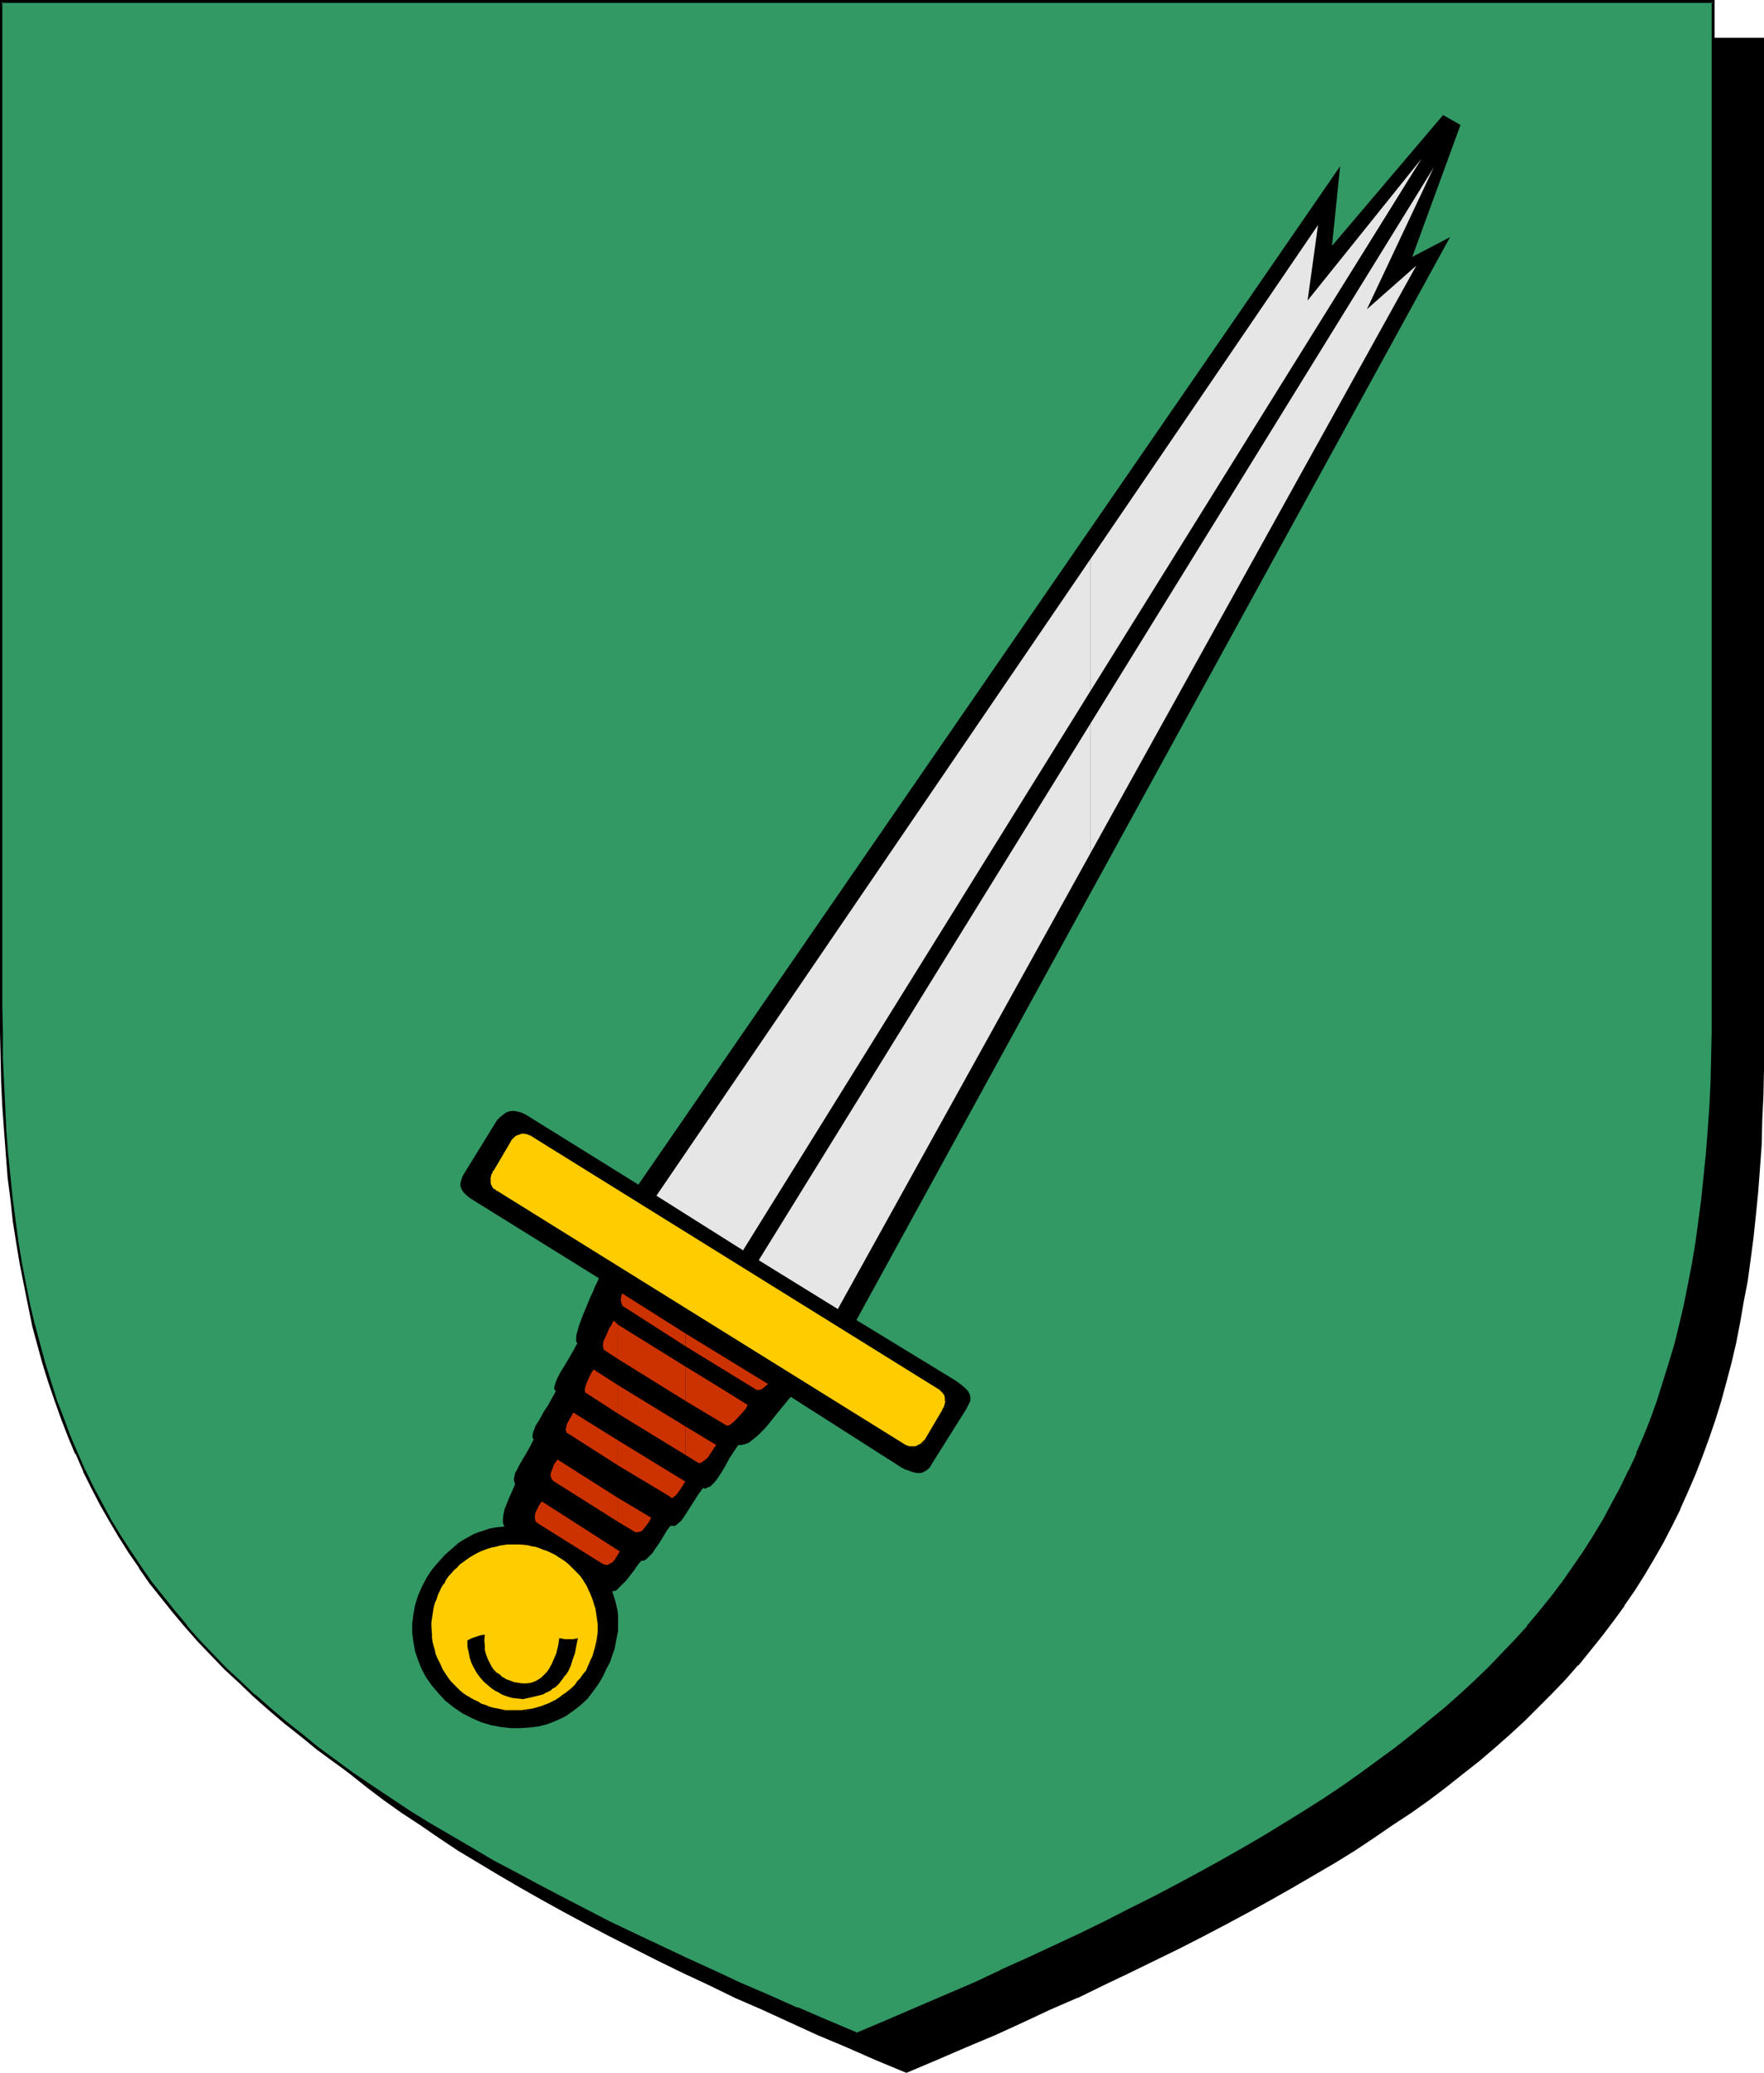
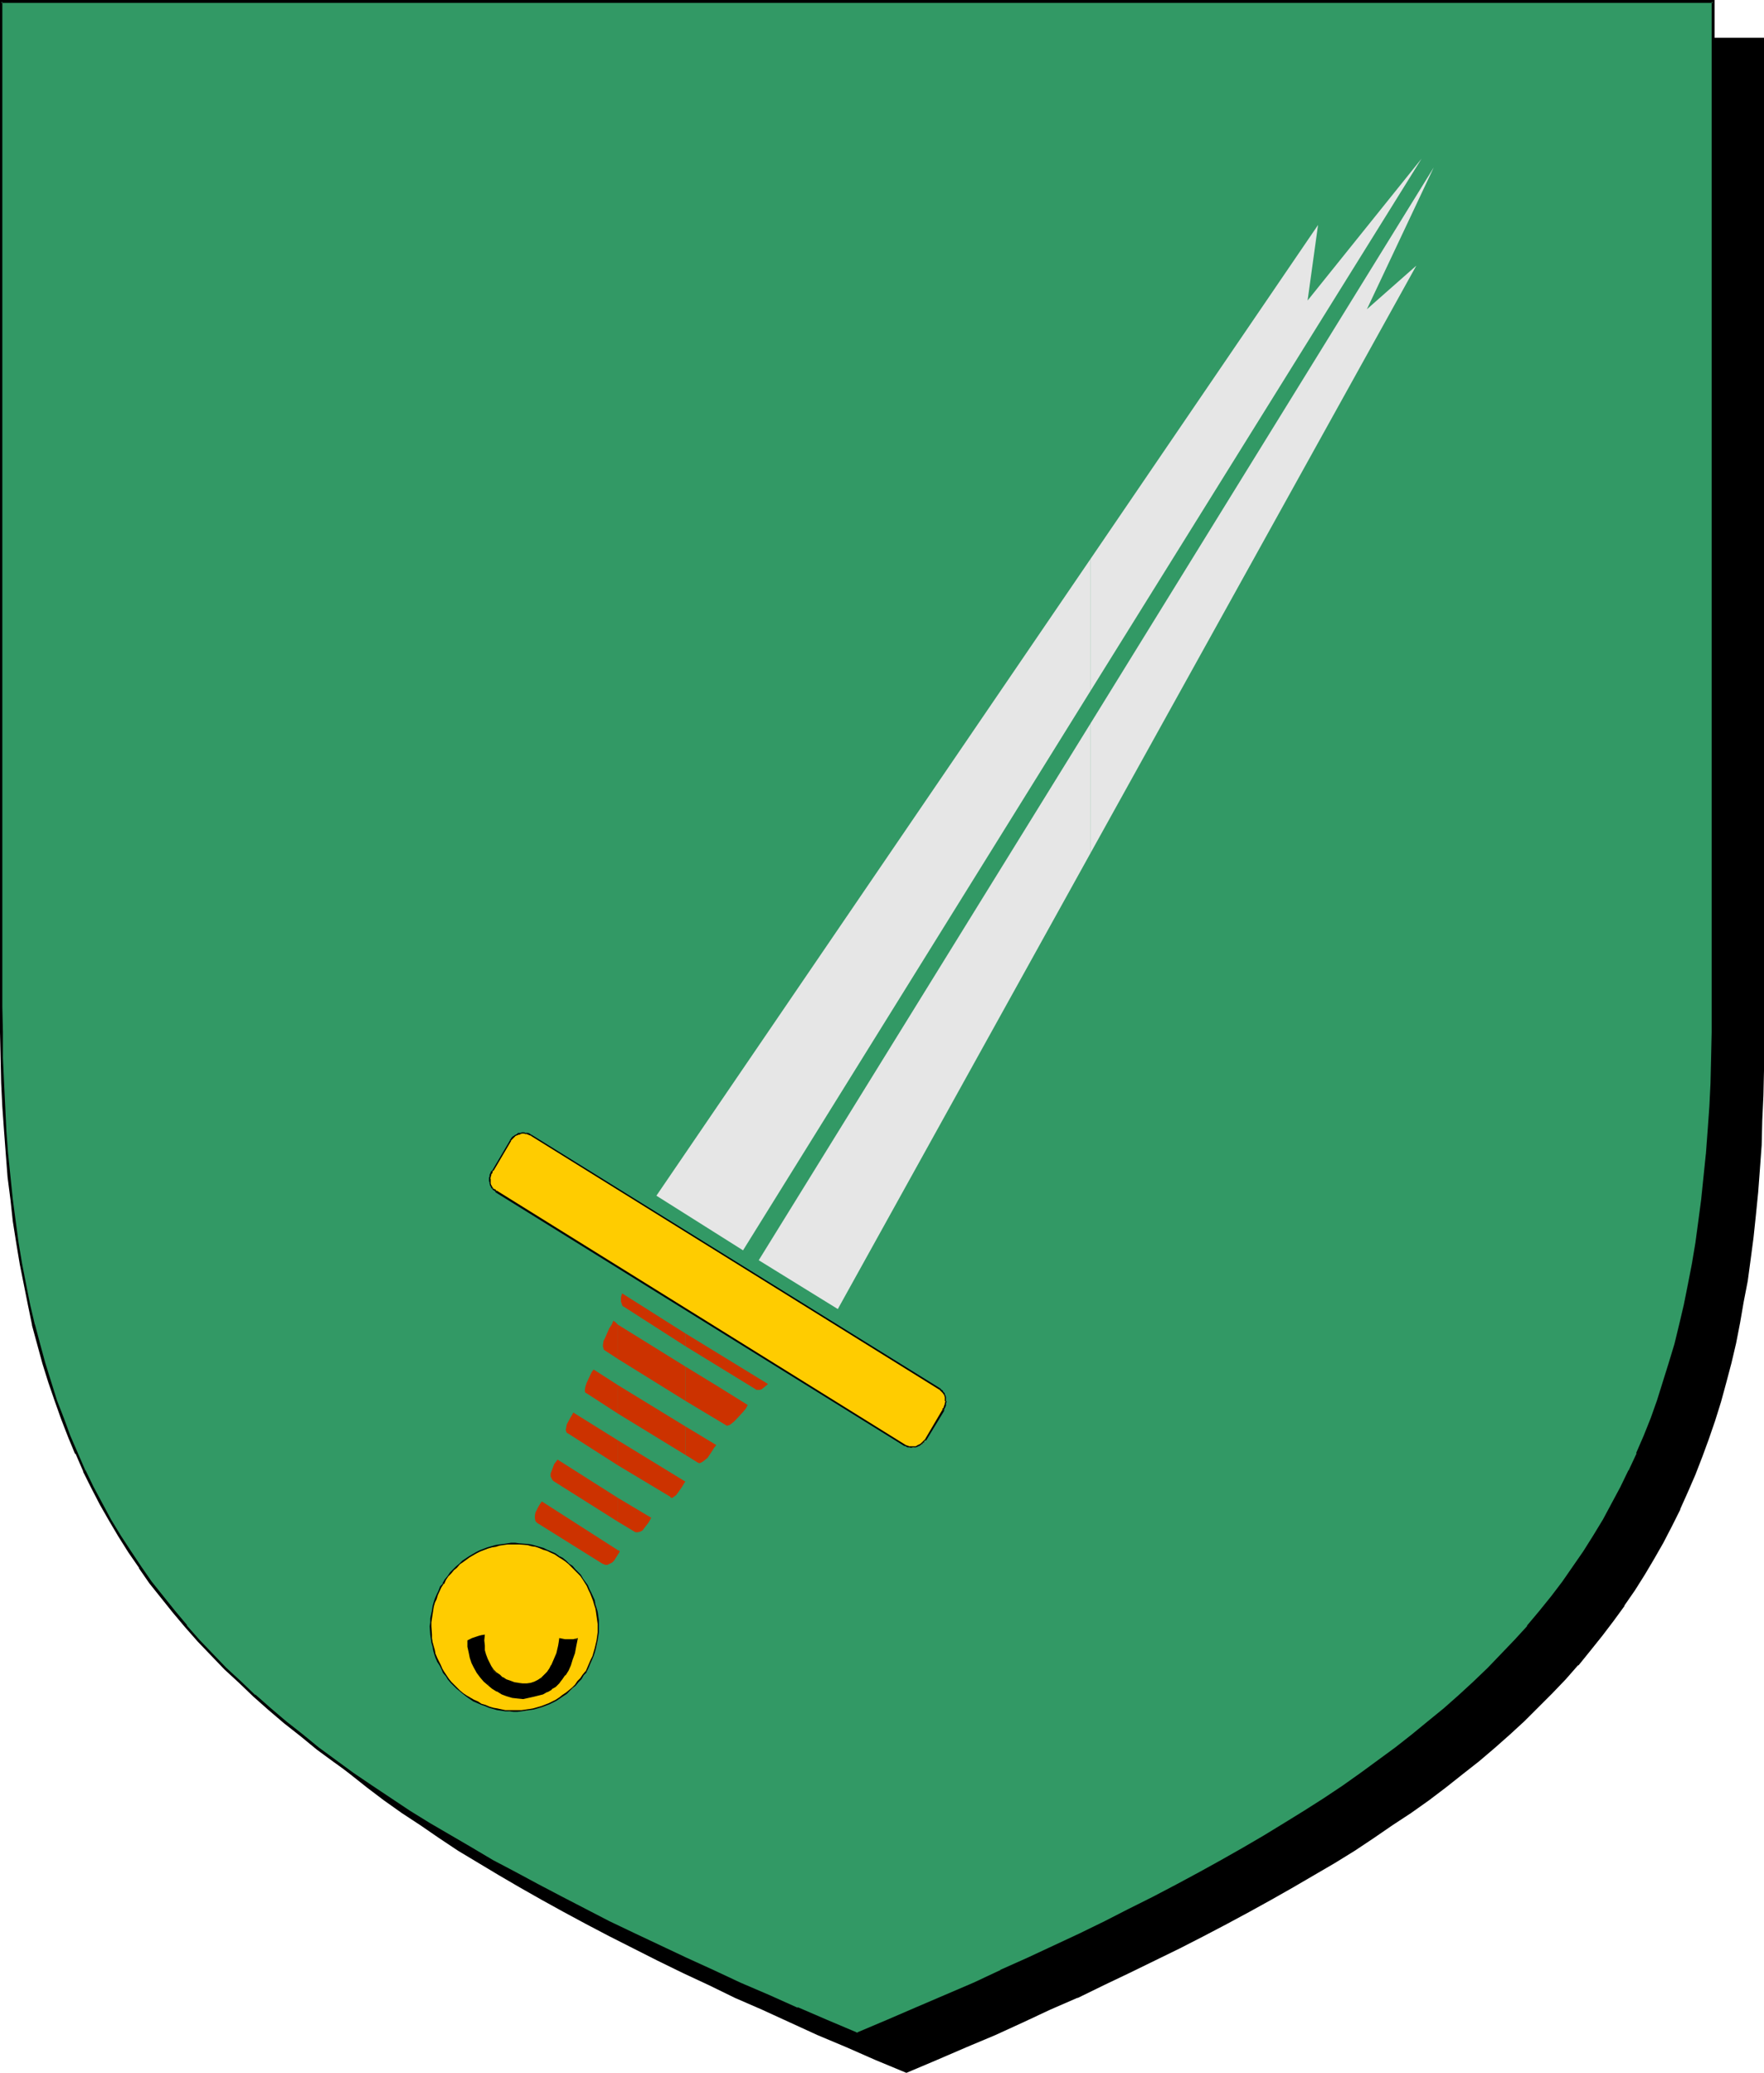
<svg xmlns="http://www.w3.org/2000/svg" xmlns:ns1="http://sodipodi.sourceforge.net/DTD/sodipodi-0.dtd" xmlns:ns2="http://www.inkscape.org/namespaces/inkscape" version="1.0" width="129.724mm" height="152.441mm" id="svg39" ns1:docname="Weapon - Sword 5.wmf">
  <ns1:namedview id="namedview39" pagecolor="#ffffff" bordercolor="#000000" borderopacity="0.25" ns2:showpageshadow="2" ns2:pageopacity="0.0" ns2:pagecheckerboard="0" ns2:deskcolor="#d1d1d1" ns2:document-units="mm" />
  <defs id="defs1">
    <pattern id="WMFhbasepattern" patternUnits="userSpaceOnUse" width="6" height="6" x="0" y="0" />
  </defs>
  <path style="fill:#000000;fill-opacity:1;fill-rule:evenodd;stroke:none" d="m 251.934,575.832 8.403,-3.555 8.08,-3.555 8.08,-3.393 7.757,-3.555 7.757,-3.393 7.434,-3.393 7.272,-3.555 7.11,-3.393 6.949,-3.393 6.949,-3.393 6.626,-3.393 6.464,-3.393 6.302,-3.393 6.141,-3.393 5.979,-3.393 5.818,-3.393 5.656,-3.393 5.656,-3.393 5.333,-3.555 5.171,-3.393 5.171,-3.555 4.848,-3.555 4.848,-3.555 4.686,-3.555 4.363,-3.716 4.363,-3.716 4.202,-3.716 4.202,-3.716 3.878,-3.878 3.717,-3.878 3.717,-3.878 3.555,-3.878 3.394,-4.039 3.232,-4.039 3.07,-4.201 3.07,-4.201 2.909,-4.201 2.747,-4.362 2.586,-4.362 2.586,-4.524 2.424,-4.686 2.262,-4.524 2.101,-4.847 2.101,-4.847 1.939,-4.847 1.778,-5.009 1.778,-5.17 1.616,-5.17 1.454,-5.332 1.293,-5.493 1.293,-5.493 1.293,-5.655 0.97,-5.655 0.97,-5.978 0.97,-5.816 0.808,-6.14 0.646,-6.301 0.646,-6.301 0.485,-6.463 0.323,-6.624 0.323,-6.786 0.323,-6.947 v -6.947 l 0.162,-7.109 V 10.825 H 251.934 14.059 v 279.514 0 7.109 l 0.162,7.109 0.323,6.947 0.323,6.624 0.323,6.624 0.485,6.463 0.646,6.463 0.646,6.14 0.808,6.14 0.808,5.978 0.97,5.816 0.97,5.816 1.293,5.655 1.293,5.493 1.293,5.493 1.616,5.17 1.616,5.332 1.616,5.009 1.778,5.009 1.939,5.009 2.101,4.847 2.101,4.686 2.262,4.686 2.424,4.524 2.586,4.524 2.586,4.524 2.747,4.362 2.909,4.201 3.07,4.201 3.07,4.201 3.232,4.039 3.394,4.039 3.555,3.878 3.717,3.878 3.717,3.878 3.878,3.878 4.202,3.716 4.202,3.716 4.363,3.716 4.363,3.716 4.686,3.555 4.848,3.555 4.848,3.555 5.171,3.555 5.171,3.393 5.333,3.555 5.656,3.393 5.656,3.393 5.818,3.393 5.979,3.393 6.141,3.393 6.302,3.393 6.464,3.393 6.626,3.393 6.787,3.393 6.949,3.393 7.272,3.393 7.272,3.555 7.434,3.393 7.757,3.393 7.757,3.555 8.08,3.393 8.08,3.555 z" id="path1" />
  <path style="fill:#000000;fill-opacity:1;fill-rule:evenodd;stroke:none" d="m 251.934,576.155 8.403,-3.555 8.242,-3.555 8.08,-3.393 v 0 l 7.757,-3.555 7.595,-3.555 7.434,-3.231 h 0.162 l 7.272,-3.555 7.11,-3.393 6.949,-3.393 6.949,-3.393 6.626,-3.393 6.464,-3.393 6.302,-3.393 6.141,-3.393 5.979,-3.393 5.818,-3.393 5.818,-3.393 5.494,-3.393 5.333,-3.555 5.171,-3.555 5.171,-3.393 v 0 l 5.01,-3.555 4.686,-3.555 4.686,-3.716 4.525,-3.555 4.363,-3.716 4.202,-3.716 v 0 l 4.04,-3.716 3.878,-3.878 3.878,-3.878 3.717,-3.878 3.394,-3.878 h 0.162 l 3.394,-4.201 3.232,-4.039 3.07,-4.039 3.07,-4.201 v -0.162 l 2.909,-4.201 2.747,-4.362 2.586,-4.362 2.586,-4.524 2.424,-4.686 2.262,-4.524 v -0.162 l 2.101,-4.686 v 0 l 2.101,-4.847 1.939,-5.009 1.778,-4.847 1.778,-5.17 1.616,-5.17 1.454,-5.332 1.454,-5.493 v 0 l 1.293,-5.493 1.131,-5.816 0.97,-5.655 1.131,-5.816 0.808,-5.978 0.808,-6.14 0.646,-6.14 0.646,-6.463 v 0 l 0.485,-6.463 0.485,-6.624 0.162,-6.786 0.323,-6.947 0.162,-6.947 V 290.501 10.502 H 13.736 v 279.838 7.109 l 0.162,7.109 0.162,6.947 0.323,6.624 0.485,6.624 0.485,6.463 v 0.162 l 0.485,6.301 0.808,6.14 0.646,6.14 0.97,5.978 0.97,5.978 0.97,5.655 1.293,5.655 1.131,5.493 v 0.162 l 1.454,5.332 1.454,5.332 1.616,5.332 1.778,5.009 1.778,5.009 1.939,5.009 2.101,4.847 v 0 l 2.101,4.686 v 0 l 2.424,4.686 2.262,4.524 2.586,4.524 2.586,4.524 2.747,4.362 2.909,4.201 3.07,4.201 v 0.162 l 3.07,4.039 3.232,4.039 3.394,4.039 3.555,4.039 v 0 l 3.717,3.878 3.878,3.878 3.878,3.878 4.04,3.716 v 0 l 4.202,3.716 4.363,3.716 4.525,3.555 4.686,3.716 4.686,3.555 5.01,3.555 v 0 l 5.171,3.393 5.171,3.555 5.333,3.555 5.656,3.393 5.656,3.393 5.818,3.393 5.979,3.393 6.141,3.393 6.302,3.393 6.464,3.393 13.413,6.786 6.949,3.393 7.272,3.393 7.272,3.555 v 0 l 7.434,3.231 7.757,3.555 7.757,3.555 v 0 l 8.08,3.393 8.08,3.555 8.565,3.555 0.162,-0.646 -8.403,-3.716 -8.242,-3.393 -7.918,-3.555 v 0.162 l -7.757,-3.555 -7.757,-3.393 -7.434,-3.393 v 0 l -7.272,-3.555 -7.11,-3.393 -6.949,-3.393 -13.574,-6.786 -6.464,-3.393 -6.302,-3.393 -6.141,-3.393 -5.979,-3.393 -5.818,-3.393 -5.656,-3.393 -5.494,-3.393 -5.494,-3.555 -5.171,-3.393 -5.171,-3.555 h 0.162 l -5.01,-3.555 -4.686,-3.555 -4.686,-3.555 -4.525,-3.716 -4.363,-3.716 -4.202,-3.716 v 0.162 l -4.04,-3.716 -3.878,-3.878 -3.878,-3.878 -3.555,-3.878 v 0 l -3.555,-4.039 -3.394,-4.039 -3.232,-4.039 -3.07,-4.039 v 0 l -3.07,-4.201 -2.909,-4.201 -2.747,-4.524 -2.747,-4.362 -2.424,-4.524 -2.424,-4.524 -2.262,-4.686 v 0 l -2.101,-4.686 v 0 l -2.101,-4.847 -1.778,-5.009 -1.939,-4.847 -1.616,-5.17 -1.616,-5.17 -1.454,-5.332 -1.454,-5.493 v 0.162 l -1.293,-5.655 -1.131,-5.655 -1.131,-5.655 -0.97,-5.816 -0.808,-6.14 -0.808,-5.978 -0.646,-6.301 -0.646,-6.301 v 0 l -0.485,-6.463 -0.323,-6.624 -0.323,-6.624 -0.323,-6.947 v -7.109 l -0.162,-7.109 V 10.825 l -0.323,0.323 H 489.971 l -0.323,-0.323 V 290.501 l -0.162,7.109 -0.162,6.947 -0.162,6.947 -0.323,6.786 -0.485,6.624 -0.485,6.463 v -0.162 l -0.646,6.463 -0.646,6.14 -0.646,6.14 -0.97,5.978 -0.97,5.816 -1.131,5.816 -1.131,5.655 -1.293,5.493 v 0 l -1.454,5.332 -1.454,5.332 -1.616,5.17 -1.616,5.17 -1.778,5.009 -2.101,4.847 -1.939,4.847 v 0 l -2.101,4.847 v -0.162 l -2.262,4.686 -2.424,4.686 -2.586,4.362 -2.586,4.362 -2.747,4.524 -2.909,4.201 v 0 l -2.909,4.201 -3.232,4.039 -3.232,4.039 -3.394,4.201 v 0 l -3.394,3.878 -3.717,3.878 -3.878,3.878 -3.878,3.878 -4.04,3.716 v -0.162 l -4.202,3.716 -4.363,3.716 -4.525,3.716 -4.686,3.555 -4.686,3.555 -5.01,3.555 h 0.162 l -5.171,3.555 -5.171,3.393 -5.333,3.555 -5.656,3.393 -5.656,3.393 -5.818,3.393 -5.979,3.393 -6.141,3.393 -6.302,3.393 -6.464,3.393 -6.787,3.393 -6.787,3.393 -6.949,3.393 -7.11,3.393 -7.272,3.555 v 0 l -7.434,3.393 -7.595,3.393 -7.918,3.555 v -0.162 l -7.918,3.555 -8.242,3.393 -8.403,3.716 h 0.323 z" id="path2" />
  <path style="fill:#329965;fill-opacity:1;fill-rule:evenodd;stroke:none" d="m 238.198,565.33 8.403,-3.555 8.08,-3.393 8.08,-3.555 7.757,-3.393 7.757,-3.555 7.434,-3.393 7.272,-3.393 7.272,-3.393 6.949,-3.393 6.787,-3.393 6.626,-3.393 6.464,-3.393 6.302,-3.393 6.141,-3.393 6.141,-3.555 5.656,-3.231 5.818,-3.555 5.494,-3.393 5.333,-3.555 5.333,-3.393 5.01,-3.555 4.848,-3.555 4.848,-3.555 4.686,-3.555 4.525,-3.716 4.363,-3.716 4.04,-3.555 4.202,-3.878 3.878,-3.716 3.878,-3.878 3.555,-3.878 3.555,-4.039 3.394,-4.039 3.232,-4.039 3.232,-4.201 2.909,-4.201 2.909,-4.201 2.747,-4.362 2.747,-4.524 2.424,-4.362 2.424,-4.686 2.262,-4.686 2.262,-4.686 1.939,-4.847 1.939,-5.009 1.778,-4.847 1.778,-5.17 1.616,-5.17 1.454,-5.332 1.293,-5.493 1.293,-5.493 1.293,-5.655 0.97,-5.655 0.97,-5.978 0.97,-5.978 0.808,-6.14 0.646,-6.14 0.646,-6.301 0.485,-6.463 0.323,-6.786 0.323,-6.624 0.162,-6.947 0.162,-7.109 V 279.838 0.485 H 238.198 0.323 V 279.838 v 7.109 l 0.162,7.109 0.323,6.947 0.323,6.624 0.323,6.786 0.485,6.463 0.646,6.301 0.646,6.14 0.808,6.14 0.808,5.978 0.97,5.978 1.131,5.655 1.131,5.655 1.293,5.493 1.293,5.332 1.616,5.493 1.616,5.17 1.616,5.17 1.778,4.847 1.939,5.009 2.101,4.847 2.101,4.686 2.262,4.686 2.424,4.686 2.586,4.362 2.586,4.524 2.747,4.201 2.909,4.362 2.909,4.201 3.232,4.201 3.232,4.039 3.394,4.039 3.555,3.878 3.555,4.039 3.878,3.716 3.878,3.878 4.04,3.716 4.363,3.716 4.202,3.716 4.525,3.555 4.686,3.716 4.686,3.555 5.01,3.555 5.01,3.393 5.333,3.555 5.333,3.393 5.494,3.555 5.656,3.393 5.979,3.393 5.979,3.393 6.141,3.393 6.302,3.393 6.464,3.393 6.626,3.393 6.787,3.555 6.949,3.393 7.272,3.393 7.272,3.393 7.434,3.393 7.595,3.555 7.918,3.393 7.918,3.555 8.242,3.393 z" id="path3" />
  <path style="fill:#000000;fill-opacity:1;fill-rule:evenodd;stroke:none" d="m 238.198,565.815 8.403,-3.555 8.242,-3.555 8.08,-3.393 v -0.162 l 7.757,-3.555 7.595,-3.393 h 0.162 l 7.434,-3.393 7.434,-3.393 7.11,-3.555 6.949,-3.393 6.787,-3.231 6.626,-3.393 6.464,-3.393 6.302,-3.393 6.141,-3.393 6.141,-3.555 5.656,-3.393 5.818,-3.393 5.494,-3.393 5.333,-3.555 5.333,-3.393 5.01,-3.555 5.01,-3.555 v 0 l 4.848,-3.555 4.525,-3.555 4.525,-3.716 4.363,-3.716 4.202,-3.716 v 0 l 4.04,-3.716 4.04,-3.878 3.717,-3.878 3.717,-3.878 3.555,-3.878 v 0 l 3.394,-4.039 3.232,-4.039 3.232,-4.201 v 0 l 2.909,-4.362 2.909,-4.201 2.747,-4.362 2.586,-4.362 2.586,-4.524 2.424,-4.524 2.262,-4.686 v -0.162 l 2.101,-4.686 h 0.162 l 1.939,-4.847 1.939,-5.009 1.939,-5.009 1.616,-5.009 1.616,-5.332 1.454,-5.17 v -0.162 l 1.454,-5.332 1.293,-5.655 1.131,-5.655 0.97,-5.655 1.131,-5.816 0.808,-6.14 0.808,-5.978 0.646,-6.301 0.646,-6.301 v 0 l 0.485,-6.463 0.323,-6.786 0.323,-6.624 0.323,-6.947 v -7.109 l 0.162,-7.109 V 0 H 0 v 279.838 7.109 l 0.162,7.109 0.162,6.947 0.323,6.624 0.485,6.786 0.485,6.463 v 0 l 0.485,6.301 0.808,6.301 0.646,5.978 0.97,6.14 0.97,5.816 1.131,5.655 1.131,5.655 1.131,5.493 v 0.162 l 1.454,5.332 1.454,5.332 1.616,5.17 1.778,5.17 1.778,5.009 1.939,5.009 1.939,4.686 h 0.162 l 2.101,4.847 v 0.162 l 2.262,4.524 2.424,4.686 2.586,4.524 2.586,4.362 2.747,4.362 2.909,4.201 v 0.162 l 2.909,4.201 3.232,4.039 3.232,4.039 3.394,4.039 v 0 l 3.555,4.039 3.717,3.878 3.717,3.878 4.04,3.716 4.04,3.878 v 0 l 4.202,3.716 4.363,3.716 4.525,3.555 4.525,3.716 4.848,3.555 v 0 l 5.01,3.555 5.01,3.393 5.171,3.555 5.494,3.393 5.494,3.555 5.656,3.393 5.818,3.393 5.979,3.393 6.302,3.393 6.302,3.393 6.464,3.393 13.413,6.786 6.949,3.393 14.544,6.947 7.434,3.393 v 0 l 7.757,3.393 7.757,3.555 8.08,3.393 v 0.162 l 8.08,3.555 8.565,3.555 0.162,-0.808 -8.403,-3.555 -8.242,-3.555 v 0.162 l -7.918,-3.555 -7.918,-3.393 -7.595,-3.555 v 0 l -7.434,-3.393 -14.382,-6.786 -7.11,-3.393 -13.413,-6.947 -6.464,-3.393 -6.302,-3.393 -6.141,-3.231 -5.979,-3.555 -5.818,-3.393 -5.818,-3.393 -5.494,-3.393 -5.333,-3.555 -5.333,-3.555 -5.01,-3.393 -4.848,-3.555 v 0 L 88.557,485.677 84.032,481.961 79.507,478.406 75.144,474.69 70.942,470.974 v 0.162 l -4.04,-3.878 -4.04,-3.716 -3.717,-3.878 -3.717,-3.878 -3.555,-4.039 h 0.162 l -3.394,-4.039 -3.232,-4.039 -3.232,-4.039 -2.909,-4.201 v 0 l -2.909,-4.362 -2.747,-4.201 -2.747,-4.524 -2.424,-4.524 -2.424,-4.524 -2.262,-4.686 v 0.162 l -2.101,-4.847 v 0 l -2.101,-4.847 -1.778,-4.847 -1.939,-5.009 -1.616,-5.17 -1.616,-5.17 -1.454,-5.332 -1.454,-5.493 v 0.162 l -1.293,-5.493 -1.131,-5.655 -1.131,-5.816 -0.97,-5.816 -0.808,-5.978 -0.808,-6.14 -0.646,-6.301 -0.646,-6.301 v 0.162 l -0.485,-6.463 -0.323,-6.786 -0.323,-6.624 -0.323,-6.947 v -7.109 L 0.646,279.838 V 0.485 L 0.323,0.808 H 476.073 l -0.323,-0.323 V 279.838 v 7.109 l -0.162,7.109 -0.162,6.947 -0.323,6.624 -0.485,6.786 -0.485,6.463 v -0.162 l -0.646,6.301 -0.646,6.301 -0.808,6.14 -0.808,5.978 -0.97,5.816 -1.131,5.816 -1.131,5.655 -1.293,5.493 -1.293,5.332 v 0 l -1.616,5.332 -1.616,5.17 -1.616,5.17 -1.778,5.009 -1.939,4.847 -2.101,4.847 h 0.162 l -2.262,4.847 v -0.162 l -2.262,4.686 -2.424,4.524 -2.424,4.524 -2.747,4.524 -2.747,4.362 -2.909,4.201 -2.909,4.201 v 0 l -3.07,4.039 -3.394,4.201 -3.394,4.039 h 0.162 l -3.555,3.878 -3.717,3.878 -3.717,3.878 -4.04,3.878 -4.04,3.716 v 0 l -4.202,3.716 -4.363,3.555 -4.525,3.716 -4.525,3.555 -4.848,3.555 v 0 l -4.848,3.555 -5.01,3.555 -5.333,3.555 -5.333,3.393 -5.494,3.393 -5.818,3.555 -5.818,3.393 -5.979,3.393 -6.141,3.393 -6.302,3.393 -6.464,3.393 -6.787,3.393 -6.626,3.393 -6.949,3.393 -7.272,3.393 -7.272,3.393 -7.595,3.393 h 0.162 l -7.595,3.555 -7.918,3.393 v 0 l -7.918,3.393 -8.242,3.555 -8.403,3.555 h 0.323 z" id="path4" />
-   <path style="fill:#000000;fill-opacity:1;fill-rule:evenodd;stroke:none" d="m 118.614,438.498 1.131,-1.777 1.293,-1.616 1.293,-1.454 1.293,-1.454 1.293,-1.131 1.293,-1.131 1.293,-1.131 1.293,-0.808 1.454,-0.808 1.454,-0.808 1.293,-0.485 1.454,-0.485 1.454,-0.485 1.454,-0.323 2.909,-0.323 -0.323,-0.485 -0.162,-0.485 v -0.485 -0.646 l 0.162,-1.293 0.323,-1.454 0.646,-1.616 0.646,-1.616 0.808,-1.777 0.808,-1.939 -0.162,-0.485 -0.162,-0.485 v -0.646 l 0.162,-0.646 0.162,-0.808 0.485,-0.808 0.808,-1.616 2.101,-3.555 0.97,-1.777 0.808,-1.616 -0.323,-0.323 v -0.485 -0.485 l 0.162,-0.646 0.323,-0.808 0.323,-0.969 1.131,-1.777 1.131,-2.1 1.293,-1.939 1.131,-2.1 0.485,-0.808 0.485,-0.969 -0.323,-0.323 -0.162,-0.485 0.162,-0.646 0.162,-0.646 0.323,-0.808 0.323,-0.808 0.97,-1.777 1.293,-2.1 1.131,-1.939 1.131,-1.939 0.485,-0.969 0.485,-0.808 -0.323,-0.485 v -0.646 -0.808 l 0.162,-0.808 0.323,-1.131 0.323,-1.131 0.485,-1.293 0.485,-1.293 1.131,-2.747 1.131,-2.747 0.646,-1.293 0.485,-1.293 0.646,-1.293 0.485,-1.131 -34.582,-21.489 -1.293,-0.808 -0.97,-0.808 -0.808,-0.808 -0.485,-0.808 -0.323,-0.808 v -0.969 l 0.323,-1.131 0.162,-0.485 0.323,-0.646 9.373,-15.188 0.808,-0.808 0.808,-0.646 0.808,-0.646 0.97,-0.323 0.97,-0.162 1.131,0.162 1.293,0.323 1.293,0.646 31.189,19.388 195.051,-283.069 -2.262,22.135 30.866,-36.353 4.848,2.747 -13.413,36.676 10.504,-5.493 -164.993,301.003 27.795,16.965 0.646,0.485 0.646,0.485 1.131,0.969 0.808,0.808 0.485,0.969 0.162,0.808 v 0.969 l -0.485,0.969 -0.646,1.293 -8.726,13.895 -0.808,1.293 -0.646,1.131 -0.97,0.808 -0.97,0.485 -0.485,0.162 h -0.646 -0.646 l -0.646,-0.162 -0.646,-0.162 -0.808,-0.323 -0.97,-0.323 -0.97,-0.485 -30.866,-19.711 -2.262,2.747 -2.101,2.585 -1.939,2.424 -0.97,1.131 -0.97,0.969 -0.808,0.808 -0.97,0.808 -0.808,0.646 -0.808,0.646 -0.808,0.323 -0.646,0.162 -0.646,0.162 h -0.808 l -0.485,0.646 -0.646,0.969 -1.293,1.939 -1.131,2.1 -1.131,1.939 -1.293,1.939 -0.646,0.808 -0.646,0.646 -0.485,0.485 -0.808,0.323 -0.646,0.323 -0.646,-0.162 -1.293,1.777 -1.131,1.777 -1.131,1.777 -1.131,1.777 -0.97,1.454 -0.485,0.646 -0.646,0.485 -0.485,0.485 -0.485,0.323 h -0.646 -0.646 l -0.97,1.293 -0.97,1.616 -0.97,1.616 -1.131,1.616 -0.97,1.454 -1.131,1.131 -0.485,0.485 -0.485,0.323 -0.323,0.162 h -0.646 l -0.97,1.131 -0.97,1.454 -2.262,2.908 -1.131,1.131 -0.97,0.969 -0.485,0.485 -0.485,0.323 h -0.485 l -0.323,0.162 0.808,2.424 0.646,2.747 0.162,1.293 v 1.454 1.454 1.616 l -0.323,1.616 -0.323,1.616 -0.323,1.777 -0.646,1.777 -0.646,1.939 -0.97,1.777 -0.97,2.1 -1.131,1.939 -1.616,2.262 -1.616,2.1 -1.939,1.777 -2.101,1.616 -2.101,1.454 -2.424,1.131 -2.424,0.969 -2.424,0.646 -2.586,0.323 -2.747,0.162 h -2.586 l -2.747,-0.323 -2.586,-0.485 -2.747,-0.808 -2.586,-1.131 -2.586,-1.293 -2.586,-1.777 -2.262,-1.777 -1.939,-2.1 -1.778,-2.1 -1.616,-2.262 -1.293,-2.424 -0.97,-2.424 -0.808,-2.424 -0.485,-2.585 -0.323,-2.585 v -2.585 l 0.323,-2.585 0.485,-2.585 0.808,-2.585 1.131,-2.585 z" id="path5" />
  <path style="fill:#e6e6e6;fill-opacity:1;fill-rule:evenodd;stroke:none" d="m 303.161,200.992 v 36.03 l 90.496,-163.185 -13.736,12.118 18.584,-39.423 z" id="path6" />
  <path style="fill:#e6e6e6;fill-opacity:1;fill-rule:evenodd;stroke:none" d="m 303.161,155.268 v 36.676 l 91.95,-147.836 -31.674,39.423 2.909,-21.004 z" id="path7" />
  <path style="fill:#e6e6e6;fill-opacity:1;fill-rule:evenodd;stroke:none" d="m 303.161,191.944 v -36.676 l -120.715,177.08 24.078,15.187 z" id="path8" />
  <path style="fill:#e6e6e6;fill-opacity:1;fill-rule:evenodd;stroke:none" d="m 303.161,237.022 v -36.03 l -92.273,149.29 21.978,13.572 z" id="path9" />
  <path style="fill:#cc3200;fill-opacity:1;fill-rule:evenodd;stroke:none" d="m 190.526,396.49 v 7.917 l 3.394,2.1 0.323,0.162 h 0.323 l 0.646,-0.323 0.646,-0.485 0.808,-0.646 1.293,-1.939 0.485,-0.808 0.646,-0.808 z" id="path10" />
  <path style="fill:#cc3200;fill-opacity:1;fill-rule:evenodd;stroke:none" d="m 190.526,379.849 v 9.533 l 11.312,6.786 0.323,0.162 0.162,-0.162 h 0.323 l 0.485,-0.323 0.808,-0.646 0.808,-0.808 1.778,-1.939 0.808,-0.969 0.485,-0.969 -8.565,-5.332 z" id="path11" />
  <path style="fill:#cc3200;fill-opacity:1;fill-rule:evenodd;stroke:none" d="m 190.526,370.639 v 3.555 l 19.23,11.795 0.485,0.323 h 0.485 0.485 l 0.485,-0.162 0.808,-0.646 0.97,-0.808 z" id="path12" />
  <path style="fill:#cc3200;fill-opacity:1;fill-rule:evenodd;stroke:none" d="m 190.526,374.194 v -3.555 l -17.614,-11.148 -0.323,1.131 v 1.131 l 0.323,0.969 0.162,0.323 0.323,0.162 z" id="path13" />
  <path style="fill:#cc3200;fill-opacity:1;fill-rule:evenodd;stroke:none" d="m 190.526,389.381 v -9.533 l -9.373,-5.816 -9.373,-5.816 v 9.533 z" id="path14" />
  <path style="fill:#cc3200;fill-opacity:1;fill-rule:evenodd;stroke:none" d="m 190.526,404.407 v -7.917 l -18.746,-11.471 v 7.917 z" id="path15" />
  <path style="fill:#cc3200;fill-opacity:1;fill-rule:evenodd;stroke:none" d="m 171.781,430.905 v 1.131 l 0.323,-0.485 0.162,-0.485 z" id="path16" />
  <path style="fill:#cc3200;fill-opacity:1;fill-rule:evenodd;stroke:none" d="m 171.781,416.363 v 6.624 l 4.848,2.908 h 0.646 l 0.646,-0.162 0.646,-0.323 0.485,-0.646 1.131,-1.454 0.485,-0.808 0.323,-0.646 z" id="path17" />
  <path style="fill:#cc3200;fill-opacity:1;fill-rule:evenodd;stroke:none" d="m 171.781,400.368 v 6.947 l 14.544,8.725 v 0.162 l 0.485,0.162 0.485,-0.323 0.646,-0.485 0.485,-0.646 1.131,-1.616 0.485,-0.808 0.162,-0.323 0.323,-0.323 z" id="path18" />
  <path style="fill:#cc3200;fill-opacity:1;fill-rule:evenodd;stroke:none" d="m 171.781,377.748 v -9.533 l -0.646,-0.646 -0.646,-0.485 -0.485,1.131 -0.646,0.969 -1.131,2.585 -0.485,0.969 -0.162,1.131 v 0.485 l 0.162,0.323 v 0.323 l 0.323,0.323 z" id="path19" />
  <path style="fill:#cc3200;fill-opacity:1;fill-rule:evenodd;stroke:none" d="m 171.781,392.936 v -7.917 l -6.787,-4.362 -0.485,0.646 -0.485,0.969 -0.97,2.1 -0.323,0.969 -0.162,0.808 v 0.323 0.323 l 0.162,0.323 0.323,0.162 z" id="path20" />
  <path style="fill:#cc3200;fill-opacity:1;fill-rule:evenodd;stroke:none" d="m 171.781,407.316 v -6.947 l -12.443,-7.755 -0.323,0.646 -0.485,0.808 -0.97,1.777 -0.162,0.808 -0.162,0.808 0.162,0.485 0.162,0.323 0.323,0.162 z" id="path21" />
  <path style="fill:#cc3200;fill-opacity:1;fill-rule:evenodd;stroke:none" d="m 171.781,422.988 v -6.624 l -16.806,-10.664 -0.485,0.646 -0.485,0.646 -0.646,1.777 -0.323,0.808 v 0.808 l 0.323,0.646 0.162,0.323 0.323,0.323 z" id="path22" />
  <path style="fill:#cc3200;fill-opacity:1;fill-rule:evenodd;stroke:none" d="m 171.781,432.036 v -1.131 l -21.17,-13.572 -0.485,0.646 -0.485,0.808 -0.808,1.616 -0.162,0.808 v 0.808 l 0.162,0.808 0.485,0.485 18.099,11.31 0.808,0.323 h 0.646 l 0.646,-0.323 0.646,-0.323 0.485,-0.485 0.323,-0.485 z" id="path23" />
  <path style="fill:#ffcc00;fill-opacity:1;fill-rule:evenodd;stroke:none" d="m 155.297,432.682 1.939,1.293 1.939,1.454 1.454,1.777 1.454,1.777 1.131,1.939 1.131,1.939 0.808,2.1 0.646,2.1 0.323,2.262 0.162,2.1 v 2.262 l -0.162,2.262 -0.485,2.262 -0.808,2.262 -0.808,2.1 -1.131,2.1 -1.454,1.939 -1.454,1.777 -1.616,1.616 -1.778,1.454 -1.939,1.131 -1.939,0.969 -2.101,0.969 -2.262,0.485 -2.101,0.485 -2.262,0.162 h -2.262 l -2.262,-0.323 -2.262,-0.485 -2.262,-0.646 -2.101,-0.969 -2.101,-1.131 -1.939,-1.293 -1.778,-1.454 -1.616,-1.777 -1.293,-1.777 -1.293,-1.939 -0.97,-1.939 -0.808,-2.1 -0.646,-2.1 -0.323,-2.262 -0.323,-2.1 v -2.262 l 0.323,-2.262 0.485,-2.262 0.646,-2.1 0.97,-2.262 0.97,-2.1 1.454,-1.939 1.454,-1.777 1.778,-1.616 1.778,-1.454 1.939,-1.131 1.939,-0.969 2.101,-0.808 2.262,-0.646 2.101,-0.485 2.262,-0.162 h 2.262 l 2.262,0.323 2.262,0.485 2.101,0.646 2.101,0.969 z" id="path24" />
  <path style="fill:#ffcc00;fill-opacity:1;fill-rule:evenodd;stroke:none" d="m 147.541,315.544 113.766,70.606 0.646,0.646 0.485,0.485 0.323,0.808 0.162,0.808 v 0.646 l -0.162,0.808 -0.162,0.808 -0.323,0.808 -5.01,8.24 -0.485,0.646 -0.646,0.646 -0.808,0.323 -0.646,0.323 -0.808,0.162 h -0.808 l -0.646,-0.162 -0.808,-0.323 -113.766,-70.606 -0.646,-0.646 -0.485,-0.485 -0.323,-0.808 -0.162,-0.646 v -0.808 l 0.162,-0.808 0.162,-0.808 0.485,-0.808 4.848,-8.24 0.646,-0.808 0.485,-0.485 0.808,-0.485 0.646,-0.323 h 0.808 0.808 l 0.808,0.162 z" id="path25" />
  <path style="fill:#000000;fill-opacity:1;fill-rule:evenodd;stroke:none" d="m 155.297,432.844 0.808,0.485 0.97,0.646 0.97,0.808 0.808,0.808 0.808,0.808 0.808,0.808 0.808,0.808 0.646,0.969 1.131,1.777 0.485,1.131 0.485,0.969 0.808,2.1 0.323,1.131 0.323,0.969 0.162,0.969 0.162,1.131 0.162,1.131 0.162,1.131 v 2.262 l -0.162,1.131 -0.162,1.131 -0.485,2.1 -0.323,1.131 -0.323,1.131 -0.485,0.969 -0.485,1.131 -0.485,1.131 -0.485,1.131 v -0.162 l 0.323,0.323 v -0.162 l 0.485,-0.969 0.485,-1.131 0.485,-1.131 0.485,-1.131 0.323,-0.969 0.323,-1.131 0.485,-2.262 0.162,-1.131 0.162,-1.131 v -2.262 -1.131 l -0.162,-1.131 -0.162,-1.131 -0.323,-1.131 -0.323,-0.969 -0.162,-1.131 -0.97,-2.1 -0.485,-0.969 -0.485,-1.131 -1.293,-1.777 -0.646,-1.131 -0.808,-0.808 -0.646,-0.646 -0.808,-0.969 -0.97,-0.646 -0.808,-0.808 -0.97,-0.808 -0.97,-0.485 z" id="path26" />
  <path style="fill:#000000;fill-opacity:1;fill-rule:evenodd;stroke:none" d="m 162.731,464.511 v 0 l -0.808,0.969 -0.646,0.969 -0.808,0.808 -0.646,0.969 -0.808,0.808 -0.97,0.808 -0.808,0.646 -0.97,0.646 -0.808,0.646 -0.97,0.646 -1.939,0.969 -2.101,0.808 -1.131,0.323 -1.131,0.323 -0.97,0.162 -1.131,0.162 -1.131,0.162 h -1.131 -1.131 -1.131 -1.131 l -2.262,-0.485 -0.97,-0.162 -1.131,-0.323 -1.131,-0.485 -1.131,-0.323 -0.97,-0.646 -1.131,-0.485 -0.808,-0.485 -0.323,0.323 0.97,0.646 1.131,0.485 1.131,0.485 0.97,0.323 1.131,0.485 1.131,0.323 1.131,0.323 1.131,0.162 1.131,0.162 h 1.131 l 1.131,0.162 h 1.131 l 1.131,-0.162 1.131,-0.162 1.131,-0.162 1.131,-0.162 1.131,-0.323 1.131,-0.323 2.101,-0.808 1.939,-0.969 0.97,-0.646 0.97,-0.646 0.97,-0.646 0.808,-0.808 0.808,-0.808 0.808,-0.646 0.808,-0.969 0.808,-0.808 0.646,-1.131 0.808,-0.808 v 0 z" id="path27" />
  <path style="fill:#000000;fill-opacity:1;fill-rule:evenodd;stroke:none" d="m 130.896,471.943 v 0 l -1.131,-0.646 -0.97,-0.646 -0.97,-0.808 -0.808,-0.808 -0.808,-0.808 -0.808,-0.808 -0.646,-0.808 -0.646,-0.969 -0.646,-0.969 -0.485,-0.808 -0.485,-1.131 -0.485,-0.969 -0.485,-0.969 -0.485,-1.131 -0.162,-0.969 -0.323,-1.131 -0.323,-1.131 -0.162,-0.969 v -1.131 l -0.162,-2.262 v -1.131 l 0.162,-1.131 0.323,-2.1 0.162,-1.131 0.323,-1.131 0.485,-0.969 0.323,-1.131 0.97,-2.1 0.646,-0.969 h 0.162 l -0.485,-0.162 h 0.162 l -0.808,0.808 -0.485,1.293 -0.485,0.969 -0.485,1.131 -0.323,0.969 -0.323,1.131 -0.162,1.131 -0.485,2.262 v 1.131 l -0.162,1.131 0.162,2.262 0.162,1.131 0.162,1.131 0.323,1.131 0.162,0.969 0.323,1.131 0.323,0.969 0.485,1.131 0.646,0.969 0.485,0.969 0.485,1.131 0.808,0.969 0.485,0.808 0.808,0.969 0.808,0.808 0.808,0.808 0.808,0.646 0.97,0.808 0.808,0.646 1.131,0.808 v 0 z" id="path28" />
  <path style="fill:#000000;fill-opacity:1;fill-rule:evenodd;stroke:none" d="m 123.462,440.276 v 0 l 0.485,-1.131 0.646,-0.969 0.808,-0.808 0.808,-0.969 0.808,-0.646 0.808,-0.969 0.97,-0.646 1.778,-1.293 1.939,-1.131 0.97,-0.485 2.101,-0.808 1.131,-0.323 1.131,-0.162 0.97,-0.323 1.131,-0.162 1.131,-0.162 h 0.97 1.131 1.131 l 2.262,0.162 1.131,0.323 1.131,0.162 0.97,0.323 1.131,0.485 1.131,0.323 0.97,0.485 1.131,0.485 1.131,0.808 v 0 l 0.162,-0.323 v 0 l -1.131,-0.808 -1.131,-0.485 -1.131,-0.485 -0.97,-0.485 -1.131,-0.323 -1.131,-0.323 -1.131,-0.323 -1.131,-0.162 -2.262,-0.162 -1.131,-0.162 h -1.131 l -0.97,0.162 -1.131,0.162 -1.293,0.162 -0.97,0.162 -1.131,0.323 -1.131,0.323 -2.101,0.808 -0.97,0.485 -1.939,1.131 -1.939,1.293 -0.808,0.808 -0.97,0.808 -0.808,0.808 -0.808,0.808 -0.646,0.969 -0.808,0.969 -0.646,1.131 v 0 z" id="path29" />
  <path style="fill:#000000;fill-opacity:1;fill-rule:evenodd;stroke:none" d="m 147.541,315.706 113.605,70.606 0.323,-0.323 -113.766,-70.606 z" id="path30" />
  <path style="fill:#000000;fill-opacity:1;fill-rule:evenodd;stroke:none" d="m 261.145,386.312 0.162,0.162 0.162,0.162 0.323,0.323 0.162,0.162 0.162,0.162 v 0.162 h 0.162 v 0.162 l 0.162,0.162 0.162,0.646 v 0.162 0.162 0.646 l 0.162,0.162 v 0.162 l -0.162,0.162 v 0.323 0.162 l -0.162,0.162 v 0.162 0.162 l -0.162,0.162 v 0.162 0.162 l -0.323,0.162 v 0.485 -0.162 l 0.485,0.323 v -0.162 -0.323 l 0.162,-0.162 v -0.162 l 0.162,-0.162 v -0.162 l 0.162,-0.323 v -0.162 -0.162 -0.162 -0.162 l 0.162,-0.323 V 389.543 l -0.162,-0.162 v -0.646 -0.162 -0.162 l -0.162,-0.646 -0.162,-0.162 v -0.323 l -0.162,-0.162 -0.162,-0.162 -0.162,-0.162 v -0.162 l -0.323,-0.323 h -0.162 l -0.162,-0.323 z" id="path31" />
  <path style="fill:#000000;fill-opacity:1;fill-rule:evenodd;stroke:none" d="m 261.953,391.805 -4.848,8.24 0.323,0.323 5.01,-8.24 z" id="path32" />
  <path style="fill:#000000;fill-opacity:1;fill-rule:evenodd;stroke:none" d="m 257.105,400.045 v 0 l -0.323,0.323 -0.323,0.323 -0.162,0.162 -0.162,0.162 -0.162,0.162 -0.485,0.323 h -0.162 l -0.162,0.162 h -0.162 l -0.162,0.162 -0.323,0.162 h -0.162 -0.162 -0.646 -0.162 -0.162 -0.162 -0.162 -0.323 l -0.162,-0.162 h -0.323 l -0.162,-0.162 h -0.323 v 0 0 0.323 0 0 h 0.162 l 0.162,0.162 0.323,0.162 h 0.323 0.323 l 0.162,0.162 0.162,-0.162 0.162,0.162 0.162,-0.162 h 0.646 0.162 0.162 l 0.485,-0.162 0.162,-0.162 h 0.162 l 0.323,-0.162 v 0 l 0.646,-0.485 h 0.162 v -0.323 h 0.323 l 0.162,-0.485 0.323,-0.162 h 0.162 z" id="path33" />
  <path style="fill:#000000;fill-opacity:1;fill-rule:evenodd;stroke:none" d="m 251.773,401.661 -113.766,-70.767 -0.323,0.485 113.766,70.606 z" id="path34" />
  <path style="fill:#000000;fill-opacity:1;fill-rule:evenodd;stroke:none" d="m 137.845,330.893 0.162,0.162 -0.323,-0.485 h -0.323 v -0.162 h -0.323 v -0.323 h -0.162 l -0.162,-0.485 -0.162,-0.162 -0.162,-0.485 v -0.323 -0.323 -0.646 l -0.162,-0.162 0.162,-0.162 v -0.162 -0.162 l 0.162,-0.323 v -0.162 -0.162 l 0.323,-0.323 v -0.323 l 0.162,-0.323 h 0.162 l -0.323,-0.162 v 0 l -0.485,0.485 v 0.162 l -0.162,0.323 -0.162,0.323 v 0.162 0.323 0 l -0.162,0.323 v 0.162 0.162 0.646 l 0.162,0.323 v 0.323 l 0.162,0.646 0.162,0.162 0.162,0.485 0.323,0.162 v 0.162 l 0.162,0.162 0.162,0.162 h 0.162 l 0.323,0.323 0.162,0.162 z" id="path35" />
  <path style="fill:#000000;fill-opacity:1;fill-rule:evenodd;stroke:none" d="m 137.198,325.4 4.848,-8.24 -0.323,-0.162 -4.848,8.24 z" id="path36" />
-   <path style="fill:#000000;fill-opacity:1;fill-rule:evenodd;stroke:none" d="m 142.046,317.16 v -0.162 l 0.162,-0.162 0.162,-0.162 0.323,-0.323 0.162,-0.162 0.323,-0.323 0.162,-0.162 v 0 l 0.485,-0.162 0.323,-0.162 h 0.323 l 0.162,-0.162 h 0.162 l 0.162,-0.162 h 0.808 l 0.162,0.162 h 0.485 v 0 l 0.323,0.162 h 0.162 l 0.162,0.162 h 0.162 l 0.323,0.162 v 0 l 0.162,-0.323 v 0 l -0.323,-0.162 -0.162,-0.162 h -0.162 l -0.162,-0.162 h -0.323 -0.162 -0.485 l -0.162,-0.162 h -0.808 l -0.162,0.162 h -0.162 -0.323 -0.323 l -0.323,0.323 -0.323,0.162 -0.323,0.162 -0.162,0.162 -0.323,0.162 -0.162,0.162 -0.323,0.323 v 0.162 l -0.323,0.323 v 0.323 -0.162 z" id="path37" />
+   <path style="fill:#000000;fill-opacity:1;fill-rule:evenodd;stroke:none" d="m 142.046,317.16 v -0.162 l 0.162,-0.162 0.162,-0.162 0.323,-0.323 0.162,-0.162 0.323,-0.323 0.162,-0.162 v 0 l 0.485,-0.162 0.323,-0.162 h 0.323 l 0.162,-0.162 h 0.162 l 0.162,-0.162 h 0.808 l 0.162,0.162 h 0.485 l 0.323,0.162 h 0.162 l 0.162,0.162 h 0.162 l 0.323,0.162 v 0 l 0.162,-0.323 v 0 l -0.323,-0.162 -0.162,-0.162 h -0.162 l -0.162,-0.162 h -0.323 -0.162 -0.485 l -0.162,-0.162 h -0.808 l -0.162,0.162 h -0.162 -0.323 -0.323 l -0.323,0.323 -0.323,0.162 -0.323,0.162 -0.162,0.162 -0.323,0.162 -0.162,0.162 -0.323,0.323 v 0.162 l -0.323,0.323 v 0.323 -0.162 z" id="path37" />
  <path style="fill:#000000;fill-opacity:1;fill-rule:evenodd;stroke:none" d="m 130.088,456.109 0.646,-0.323 0.485,-0.323 0.97,-0.323 0.97,-0.323 0.646,-0.162 0.808,-0.162 -0.162,1.454 v 1.454 l 0.162,1.293 0.323,1.293 0.323,1.131 0.485,0.969 0.646,1.131 0.646,0.969 0.808,0.808 0.97,0.646 0.808,0.646 1.131,0.646 0.97,0.323 1.131,0.485 1.131,0.162 1.293,0.162 h 1.131 l 1.131,-0.162 1.131,-0.323 0.97,-0.485 0.97,-0.646 0.808,-0.808 0.646,-0.808 0.808,-0.969 0.485,-0.969 0.646,-1.131 0.808,-2.1 0.485,-2.1 0.162,-1.131 0.162,-0.808 1.454,0.162 1.131,0.162 1.131,-0.162 1.131,-0.162 -0.485,1.939 -0.323,1.939 -0.646,1.777 -0.485,1.616 -0.646,1.293 -0.808,1.293 -0.808,1.293 -0.97,0.969 -0.97,0.969 -1.131,0.808 -1.131,0.646 -1.131,0.485 -1.293,0.485 -1.454,0.323 -1.293,0.323 -1.454,0.162 h -1.616 l -1.454,-0.323 -1.454,-0.323 -1.454,-0.485 -1.293,-0.808 -1.293,-0.808 -1.131,-0.969 -1.131,-0.969 -0.97,-1.131 -0.97,-1.293 -0.808,-1.293 -0.646,-1.454 -0.485,-1.454 -0.323,-1.454 -0.323,-1.454 z" id="path38" />
  <path style="fill:#000000;fill-opacity:1;fill-rule:evenodd;stroke:none" d="m 130.249,456.109 -0.162,0.162 1.131,-0.646 0.97,-0.323 1.131,-0.323 0.646,-0.162 h -0.162 l 0.808,-0.162 -0.162,-0.162 -0.162,1.454 v 1.454 l 0.162,1.293 v 0 l 0.323,1.293 0.323,1.131 0.485,1.131 v 0 l 0.646,1.131 h 0.162 l 0.646,0.808 0.808,0.808 0.808,0.808 0.97,0.646 v 0 l 0.97,0.646 1.131,0.485 1.131,0.323 1.131,0.162 v 0 l 1.293,0.162 h 1.131 l 1.131,-0.162 h 0.162 l 0.97,-0.323 0.97,-0.485 h 0.162 l 0.808,-0.808 0.97,-0.646 0.646,-0.808 0.646,-0.969 h 0.162 l 0.646,-0.969 v -0.162 l 0.485,-0.969 0.808,-2.262 0.485,-2.1 0.323,-0.969 v -0.162 -0.808 l -0.162,0.162 1.454,0.162 1.131,0.162 1.131,-0.162 v 0 l 1.131,-0.162 -0.323,-0.323 -0.323,2.1 -0.485,1.939 -0.485,1.616 -0.485,1.616 -0.808,1.454 v 0 l -0.808,1.293 h 0.162 l -0.808,1.131 -0.97,0.969 -0.97,0.969 -0.97,0.808 v 0 l -1.293,0.646 h 0.162 l -1.293,0.485 -1.293,0.485 -1.293,0.323 -1.454,0.323 h 0.162 l -1.454,0.162 h -1.616 l -1.454,-0.323 v 0 l -1.454,-0.323 -1.454,-0.485 -1.293,-0.808 h 0.162 l -1.293,-0.808 v 0 l -1.293,-0.808 -0.97,-1.131 -0.97,-1.131 -0.97,-1.293 v 0.162 l -0.646,-1.454 -0.808,-1.293 -0.485,-1.454 -0.323,-1.454 v 0 l -0.162,-1.454 -0.162,-1.616 -0.323,-0.162 v 1.777 l 0.323,1.454 v 0 l 0.323,1.616 0.485,1.454 0.646,1.293 0.808,1.454 v 0 l 0.97,1.293 0.97,1.131 1.131,0.969 1.131,0.969 v 0 l 1.293,0.808 h 0.162 l 1.293,0.808 1.293,0.485 1.616,0.485 v 0 l 1.454,0.162 1.616,0.162 1.454,-0.323 v 0 l 1.454,-0.323 1.293,-0.323 1.293,-0.323 1.131,-0.646 h 0.162 l 1.131,-0.646 v -0.162 l 1.131,-0.646 0.97,-0.969 0.808,-1.131 0.808,-1.131 h 0.162 l 0.808,-1.293 v 0 l 0.646,-1.454 0.485,-1.616 0.646,-1.777 0.323,-1.777 0.485,-2.424 -1.293,0.323 v 0 h -1.131 -1.131 l -1.616,-0.323 -0.162,1.131 v 0 l -0.162,0.969 -0.485,2.1 -0.97,2.262 -0.485,1.131 v -0.162 l -0.485,0.969 v 0 l -0.646,0.969 -0.808,0.808 -0.808,0.808 -0.97,0.646 v 0 l -0.97,0.485 -0.97,0.323 v 0 l -1.131,0.162 h -1.131 l -1.293,-0.162 h 0.162 l -1.131,-0.162 -1.293,-0.485 -0.97,-0.323 -0.97,-0.646 v 0.162 l -0.808,-0.808 -0.97,-0.646 -0.808,-0.808 -0.646,-0.969 v 0 l -0.485,-0.969 v 0 l -0.485,-0.969 -0.485,-1.293 -0.323,-1.131 v 0 -1.293 l -0.162,-1.454 0.162,-1.616 -0.97,0.162 v 0 l -0.646,0.162 -0.97,0.323 -0.97,0.323 -1.293,0.646 z" id="path39" />
</svg>